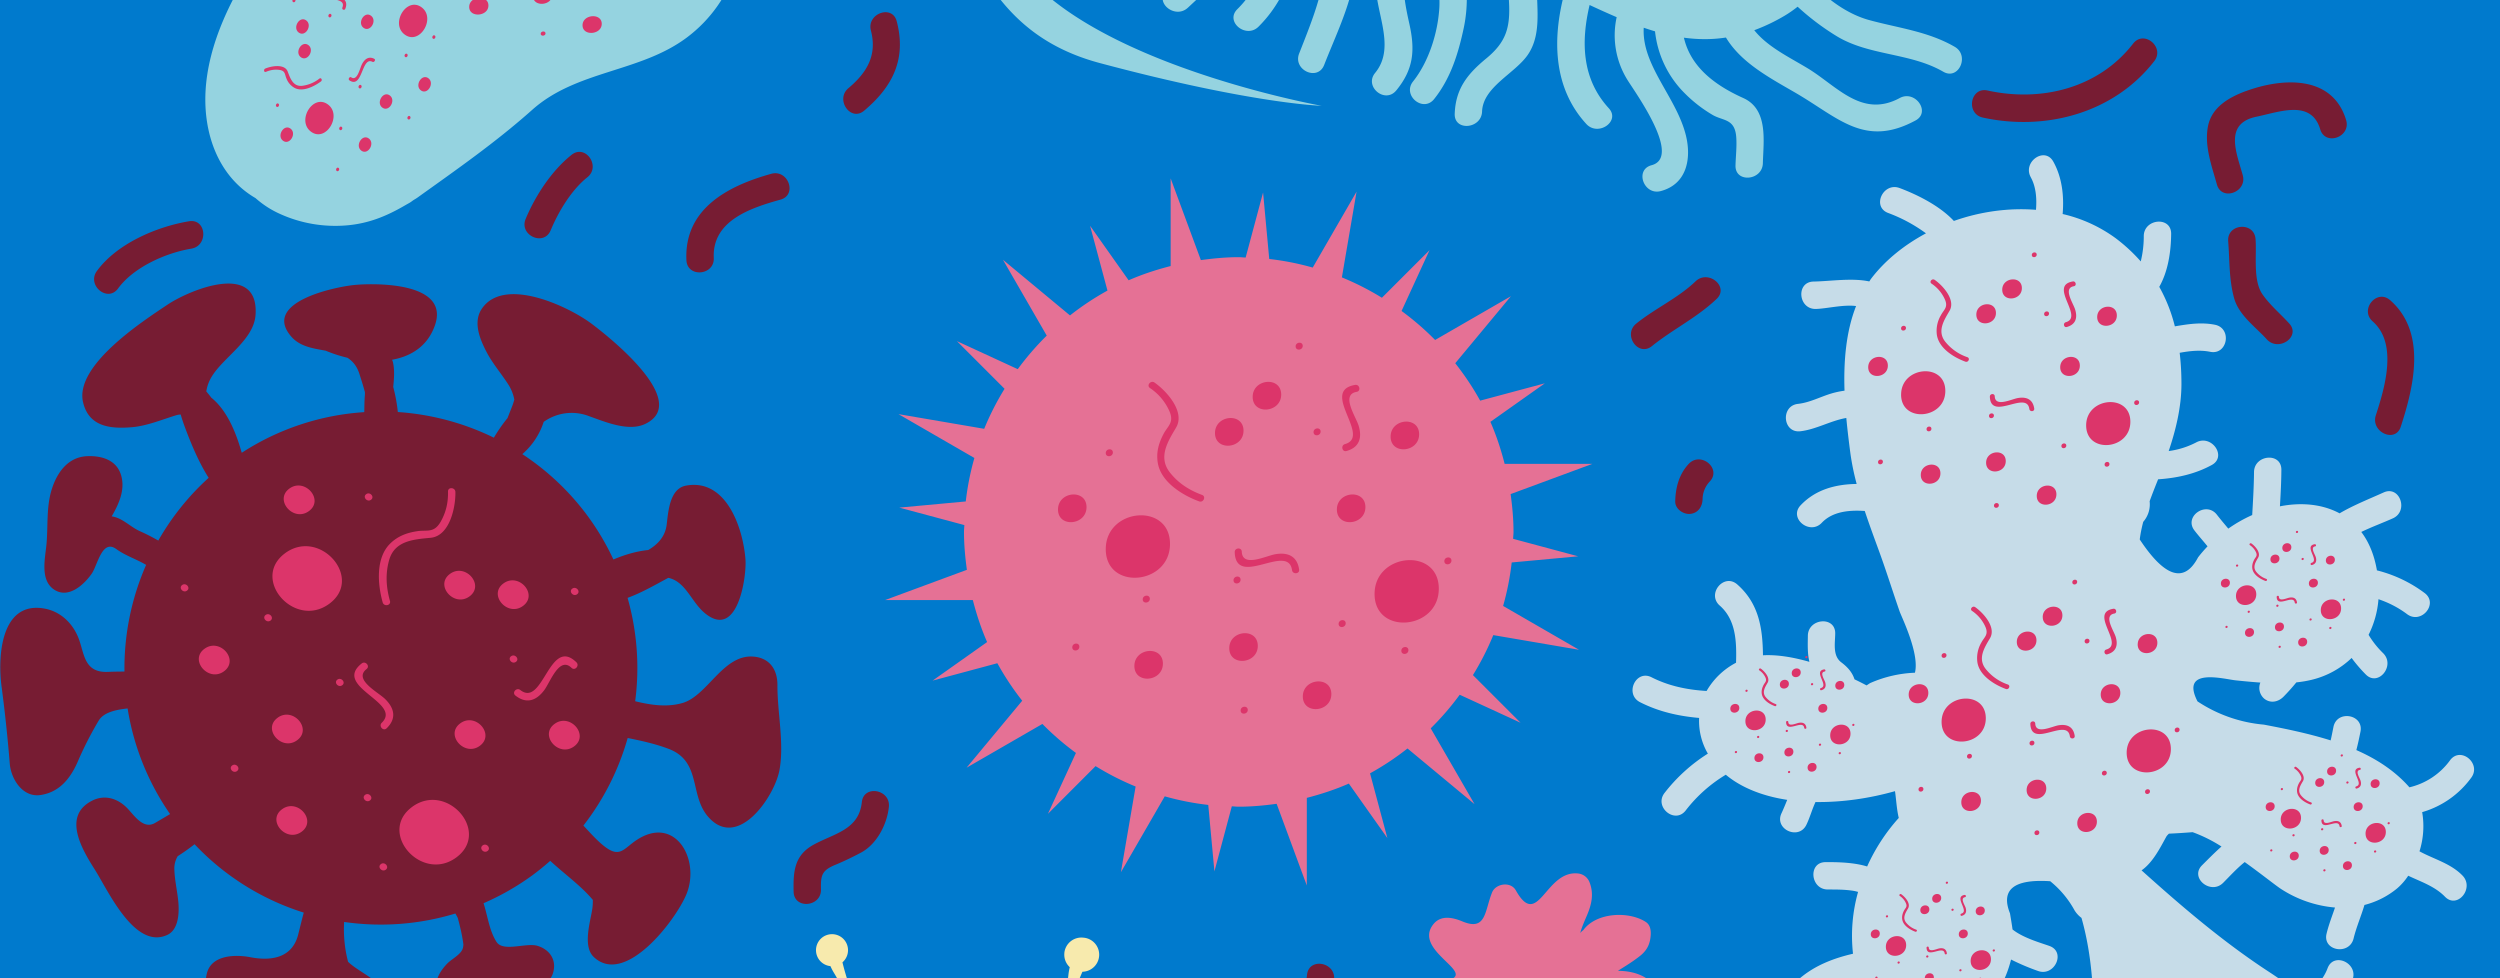
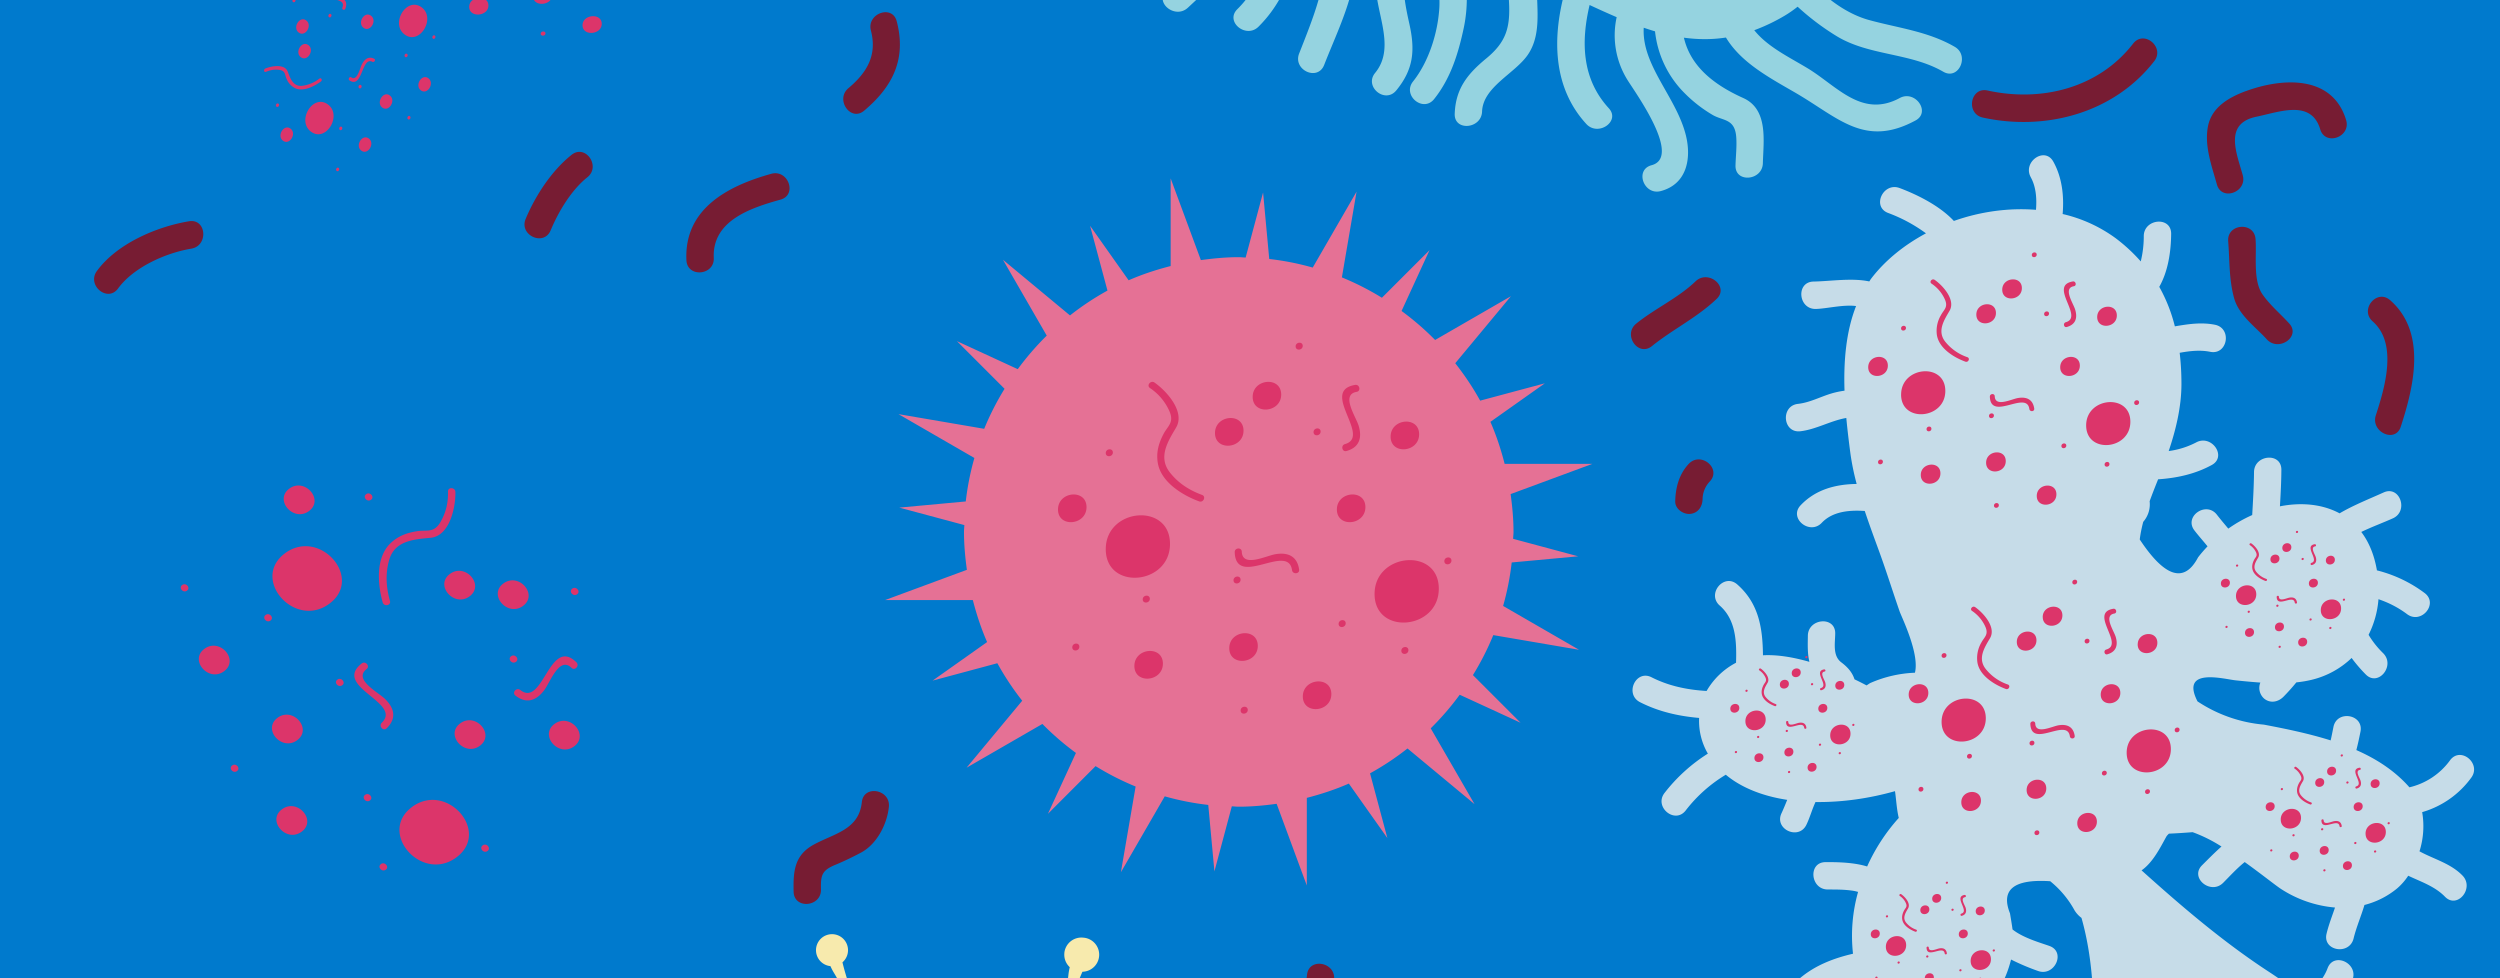
<svg xmlns="http://www.w3.org/2000/svg" width="690" height="270" viewBox="0 0 690 270">
  <g fill="none" fill-rule="evenodd">
    <path fill="#007ACD" d="M0 0h690v270H0z" />
    <path d="M293.77 263a4.7 4.7 0 0 0 1.48 3.94c-.16.68-.3 1.42-.39 2.32-1.05 10.04-4.74 10.07-9.28 22.7-2.73 7.6-8.7 12.84-13.03 15.83a65.15 65.15 0 0 0-6.14-.8c-1.28-2.03-2.43-5.55-2.35-11.65.1-6.7.48-10.44.85-12.5a2.33 2.33 0 0 0 1.62-2.53 2.36 2.36 0 0 0-4.66.65c.1.75.57 1.34 1.19 1.69 0 .35.02.74.09 1.2.7 4.97-1.09 5.43-1.77 12.07-.62 6.09-5.53 10.45-6.35 11.15l-.18.01c-3.98-2.06-9.35-7.12-14.45-19.35-4.83-11.53-6.96-18.26-7.88-22.13a4.42 4.42 0 1 0-3.32 1.05c.27.6.58 1.23 1.02 1.94 4.92 8.06 2.2 10.18 6 22.15 2.79 8.82-.03 17.8-1.7 21.92a63.42 63.42 0 0 0-17.41 11.98c-4.4-1.38-10-4.3-16.95-10.04-10.32-8.5-15.7-13.8-18.5-16.99a4.72 4.72 0 1 0-6.8 2.35c1.31.79 2.86.84 4.19.3.55.43 1.16.86 1.94 1.33 8.67 5.16 7.15 8.52 16.72 17.95 5.72 5.64 7.99 13.22 8.9 18.41a62.82 62.82 0 0 0-3.4 6.63c-3.56.25-8.57.22-14.88-.8-6.61-1.06-10.25-1.99-12.25-2.66a2.31 2.31 0 0 0-2.26-1.97 2.35 2.35 0 0 0-.03 4.7c.76 0 1.4-.37 1.84-.93.35.05.74.09 1.2.09 5.02.04 5.22 1.86 11.69 3.5 3.57.92 8.11 4.32 11.46 7.18a63.3 63.3 0 0 0-1.28 5.87c-4.02 2.6-10.58 5.06-21.3 6.02-13.3 1.2-20.86 1.2-25.1.9a4.71 4.71 0 0 0-8.92 3 4.71 4.71 0 1 0 8.92.73c.7-.1 1.44-.21 2.32-.43 9.8-2.41 11.08 1.04 24.5 1.03 7.94 0 14.81 3.71 19.12 6.75.26 2.26.64 4.48 1.13 6.65-1.58 1.8-4.47 3.87-9.78 5.7-6.33 2.2-9.97 3.1-12.05 3.45a2.32 2.32 0 0 0-3.91 2.5 2.35 2.35 0 0 0 3.18 1 2.3 2.3 0 0 0 1.18-1.7 8.2 8.2 0 0 0 1.1-.49c4.45-2.34 5.48-.82 11.96-2.43 4.57-1.13 9.03.46 11.28 1.5.35.87.72 1.73 1.1 2.59-1.08 4.4-4.4 10.57-12.98 18.43-9.22 8.46-14.82 12.73-18.14 14.9a4.42 4.42 0 1 0 2.11 2.78c.47-.45.96-.97 1.48-1.63 5.92-7.35 8.83-5.51 18.8-13.13 6.17-4.72 13.77-5.76 18.7-5.86.4.47.81.93 1.23 1.39l-.03-.03.04.04.24.25c.95 1.09 3.77 5.66-2.78 16.7-3.77 6.34-6.2 9.7-7.7 11.5a2.6 2.6 0 1 0 1.67 1.2c.18-.34.37-.7.56-1.17 2.08-5.16 4.03-4.62 8.37-10.61 4.32-6 12.43-7.23 12.43-7.23l-.06-.05a63.42 63.42 0 0 0 6.63 3.67l.8 1.05s2.69-3.87 0 15.23a148.22 148.22 0 0 1-2.87 15.69l-.15-.02a5.7 5.7 0 1 0 2.14.42c.07-6.84 2.4-7.29 4.47-16.4 1.2-5.32 4.48-9.36 7.04-11.82 1.8.46 3.64.81 5.5 1.12 1.04 2.38 1.94 5.93 2.22 11.3.4 7.7.3 12.02.08 14.43a2.76 2.76 0 0 0-1.43 3.04c.27 1.46 1.53 2.39 2.8 2.08 1.27-.32 2.08-1.76 1.8-3.23a2.61 2.61 0 0 0-1.31-1.84c-.03-.4-.08-.84-.18-1.36-1.06-5.66.68-6.34.87-14.03.09-3.84 1.5-7.2 2.88-9.61.85.03 1.7.08 2.55.08 3.12 0 6.17-.24 9.16-.67 1.54 3.93 2.82 9.21 3.44 16.33 1.15 13.32 1.13 20.86.81 25.1a4.72 4.72 0 1 0 6.45 3.22 4.68 4.68 0 0 0-2.72-3.2c-.08-.7-.2-1.44-.41-2.32-2.38-9.8 1.07-11.08 1.11-24.5.02-6.13 2.25-11.62 4.67-15.78a62.08 62.08 0 0 1 7.5 12.8c5.52 12.18 8.02 19.3 9.13 23.4a4.72 4.72 0 0 0 5.77 7.44 4.73 4.73 0 0 0-2.26-8.67c-.3-.62-.66-1.29-1.15-2.04-5.52-8.45-2.68-10.8-7.12-23.48-2.15-6.16-1.7-12.47-.66-17.35a63.12 63.12 0 0 0 6.62-4.76c2.18-.55 6.33-.35 13.13 4.46 5.47 3.87 8.33 6.3 9.83 7.79a2.33 2.33 0 0 0 4.32 1.71c.58-1.16.1-2.58-1.06-3.16a2.3 2.3 0 0 0-2.06.03c-.3-.2-.63-.4-1.04-.6-4.5-2.26-3.87-3.98-8.96-8.3-3.9-3.33-5.11-8.45-5.46-10.65a63.19 63.19 0 0 0 4.16-5.7c4.64-.17 11.01.8 19.68 4.12 12.48 4.79 19.25 8.1 22.93 10.24a4.73 4.73 0 1 0 1.64-3.34c-.66-.23-1.38-.45-2.26-.64-9.87-2.15-9.5-5.81-21.55-11.72-6.5-3.17-10.82-8.71-13.46-13.17a62.77 62.77 0 0 0 2.11-8.11c2.24-.7 5.51-1.08 10.35-.47 6.65.82 10.32 1.62 12.34 2.2a2.32 2.32 0 0 0 2.33 1.9 2.36 2.36 0 0 0-.14-4.7c-.76.01-1.39.42-1.8 1a9.56 9.56 0 0 0-1.2-.05c-5.03.14-5.29-1.68-11.82-3.08-4.18-.9-7.3-3.8-9-5.76.04-.97.07-1.96.07-2.94l-.02-.86c3.02-3.37 8.7-7.26 19.4-10.4 12-3.53 18.9-4.91 22.85-5.4a4.42 4.42 0 1 0-.68-3.42c-.61.2-1.28.45-2.04.8-8.54 4-10.35 1.07-22.66 3.53-7.8 1.56-15.27-1.02-19.7-3.13a63.67 63.67 0 0 0-4.04-9.88c2.87-3.21 7.17-6.8 13.6-10.63 11.49-6.82 18.3-10.08 22.25-11.63a4.72 4.72 0 1 0-1.6-3.36c-.6.37-1.21.8-1.91 1.37-7.8 6.41-10.45 3.84-22.56 9.65-6.15 2.94-12.78 3.07-17.82 2.5a64.66 64.66 0 0 0-4.67-4.98l1.06.84s-4.77-3.55 1.8-15.4c3.24-5.86 5.35-8.97 6.66-10.62a2.32 2.32 0 0 0 1.23-4.48 2.36 2.36 0 0 0-3.03 1.4c-.26.7-.12 1.44.25 2.04a9 9 0 0 0-.48 1.1c-1.74 4.71-3.53 4.28-7.27 9.81-3.74 5.53-11.03 6.86-11.03 6.86l.89.7a63.87 63.87 0 0 0-5.76-3.25c-.9-4.66-.83-11.43 1.74-21.23 3.39-12.93 5.94-20.03 7.66-23.92a4.71 4.71 0 0 0 .21-9.41 4.73 4.73 0 0 0-5.2 4.21" fill="#F7EAAD" />
    <path d="M374.41 52.9l-12.1 20.95a74.08 74.08 0 0 0-12-2.37l-1.7-18.35-4.81 17.95c-.64-.01-1.26-.1-1.9-.1-3.56 0-7.03.34-10.46.81l-8.34-22.56v24.2c-4 1.02-7.88 2.3-11.6 3.93l-10.64-15.04 4.8 17.88a75.67 75.67 0 0 0-10.34 6.86l-18.5-15.36 12.08 20.93a76.24 76.24 0 0 0-8 9.26l-16.79-7.74 13.15 13.16a75.52 75.52 0 0 0-5.62 11.04l-23.66-4.05 20.95 12.1a74.8 74.8 0 0 0-2.38 12l-18.35 1.7 17.96 4.82c-.02.63-.1 1.26-.1 1.9 0 3.55.33 7.03.8 10.45l-22.56 8.34h24.2c1.03 4 2.31 7.88 3.94 11.6l-15.04 10.64 17.87-4.8a76.2 76.2 0 0 0 6.86 10.35l-15.36 18.49 20.93-12.08a75.8 75.8 0 0 0 9.26 8l-7.73 16.8 13.15-13.16a75.52 75.52 0 0 0 11.05 5.63l-4.06 23.65 12.1-20.94a74.8 74.8 0 0 0 12.01 2.37l1.7 18.35 4.8-17.96c.65.02 1.27.1 1.91.1 3.56 0 7.03-.33 10.46-.8l8.33 22.56v-24.2c4-1.03 7.88-2.31 11.6-3.94l10.64 15.05-4.79-17.88a75.72 75.72 0 0 0 10.34-6.86l18.5 15.36-12.09-20.92a76.29 76.29 0 0 0 8-9.27l16.8 7.73-13.15-13.15a75.53 75.53 0 0 0 5.62-11.04l23.66 4.05-20.95-12.1a74.5 74.5 0 0 0 2.37-12l18.35-1.7-17.95-4.82c.01-.64.1-1.26.1-1.9 0-3.56-.33-7.03-.8-10.45l22.55-8.34h-24.2c-1.02-4-2.3-7.88-3.93-11.6l15.04-10.64-17.87 4.79c-2-3.65-4.33-7.08-6.87-10.33l15.37-18.5-20.93 12.08a76.29 76.29 0 0 0-9.26-8l7.73-16.8-13.15 13.15a76.04 76.04 0 0 0-11.05-5.62l4.05-23.65" fill="#E57195" />
    <path d="M305.19 151.57c0 11.5 17.73 9.92 17.73-1.45 0-11.5-17.73-9.93-17.73 1.45m74.19 12.37c0 11.5 17.73 9.92 17.73-1.46 0-11.5-17.73-9.92-17.73 1.46m-44.04-44.42c0 5.1 7.87 4.4 7.87-.65 0-5.1-7.87-4.4-7.87.65m33.64 21.1c0 5.1 7.87 4.4 7.87-.65 0-5.1-7.87-4.4-7.87.65m-23.24-31.08c0 5.1 7.87 4.4 7.87-.64 0-5.11-7.87-4.41-7.87.64m-53.73 31.08c0 5.1 7.87 4.4 7.87-.65 0-5.1-7.87-4.4-7.87.65m91.8-20.12c0 5.12 7.87 4.41 7.87-.64 0-5.1-7.87-4.4-7.87.65m-24.23 71.71c0 5.1 7.87 4.4 7.87-.65 0-5.1-7.87-4.4-7.87.65m-20.3-13.32c0 5.11 7.87 4.41 7.87-.64 0-5.1-7.87-4.4-7.87.64m-26.19 4.9c0 5.12 7.87 4.41 7.87-.64 0-5.1-7.87-4.4-7.87.65m4.3-76.71a14.92 14.92 0 0 1 5.28 6.19c1.54 3.32-.36 4.22-1.56 6.53-1.33 2.55-2.02 5.03-1.57 7.88.85 5.35 6.82 8.99 11.42 10.68 1.17.44 2-1.34.82-1.78-3.54-1.3-6.58-3.24-8.92-6.24-3.29-4.22-.5-8.55 1.74-12.35 2.6-4.41-2.74-10.2-5.96-12.43-1.03-.72-2.3.8-1.25 1.51m23.39 45.32c.36 10.02 14.73-2.68 15.82 4.94.18 1.25 2.13 1.1 1.96-.16-.53-3.66-3.05-4.81-6.5-4.24-2.62.43-9.16 3.8-9.33-.7-.05-1.27-2-1.1-1.95.16m33.24-46.18c-9.87 1.68 4.6 14.25-2.81 16.34-1.22.34-.8 2.26.42 1.91 3.56-1 4.37-3.65 3.35-7-.78-2.53-4.99-8.58-.54-9.33 1.25-.22.83-2.13-.42-1.92m-4.56 65.97c0 1.26 1.95 1.09 1.95-.17 0-1.27-1.95-1.1-1.95.16m17.31 7.42c0 1.27 1.95 1.1 1.95-.16 0-1.27-1.95-1.1-1.95.16m11.87-24.73c0 1.27 1.96 1.1 1.96-.16 0-1.27-1.96-1.09-1.96.16m-56.22 41.22c0 1.26 1.96 1.09 1.96-.17s-1.96-1.1-1.96.16m-27.03-30.66c0 1.27 1.96 1.1 1.96-.16 0-1.27-1.96-1.09-1.96.16m25.06-5.27c0 1.27 1.95 1.1 1.95-.16 0-1.27-1.95-1.1-1.95.16m22.09-40.89c0 1.27 1.95 1.1 1.95-.16s-1.95-1.1-1.95.16m-57.35 5.77c0 1.27 1.96 1.1 1.96-.16 0-1.27-1.96-1.1-1.96.16m52.41-29.42c0 1.27 1.95 1.1 1.95-.16 0-1.27-1.96-1.1-1.96.16m-61.64 83.04c0 1.27 1.95 1.1 1.95-.16 0-1.27-1.95-1.1-1.95.16" fill="#DC356A" />
    <path d="M593.63 321.35c-.48.4-.9.84-1.33 1.29a141.1 141.1 0 0 1-.25-5.03 40.65 40.65 0 0 1 1.58 3.74zM560.5 48.95c1.39 2.48 1.7 5.7 1.43 8.96-7.57-.6-15.41.5-22.66 3.07-4.03-4.31-10.38-7.36-14.97-9.08-4.55-1.7-7.76 5.16-3.17 6.88a42.68 42.68 0 0 1 10.44 5.62c-5.97 3.2-11.24 7.4-15.15 12.53-.18.24-.32.5-.5.75-4.77-1.03-10.61-.06-15.39.03-4.9.1-4.24 7.65.62 7.56 2.96-.06 7.56-1.26 11.13-.8-2.8 7.1-3.46 15.31-3.19 23.36a24 24 0 0 0-3.62.77c-3.12.94-5.94 2.5-9.22 2.87-4.85.54-4.24 8.1.63 7.56 4.32-.49 8.43-2.94 12.7-3.67.33 3.52.75 6.92 1.17 10.06a69.6 69.6 0 0 0 1.69 8.15c-5.75.08-11.3 1.49-15.47 5.89-3.36 3.55 2.5 8.36 5.84 4.83 2.9-3.06 7.4-3.57 11.86-3.26 1.19 3.55 2.47 7.06 3.74 10.52 2.1 5.69 3.9 11.5 5.89 17.22.52 1.51 5.55 11.64 4.22 16.9a33.9 33.9 0 0 0-12.15 2.77c-.47.2-.8.5-1.2.73a94.05 94.05 0 0 0-3.33-1.68c-.61-1.92-1.88-3.35-3.65-4.69-2.42-1.83-1.7-5.26-1.67-7.96.06-4.9-7.5-4.21-7.55.63-.03 2.42-.14 4.87.43 7.2-4.52-1.3-8.94-2.03-12.82-1.81-.09-7.3-1.04-14.24-7.1-19.56-3.67-3.22-8.5 2.62-4.83 5.84 4.51 3.96 4.67 10.01 4.5 15.77a20.16 20.16 0 0 0-8.13 7.8c-5.28-.32-10.38-1.34-15.19-3.78-4.36-2.22-7.52 4.67-3.17 6.88 5.17 2.63 10.65 3.85 16.3 4.34a17.9 17.9 0 0 0 2.41 9.85 46.52 46.52 0 0 0-11.96 10.86c-2.98 3.85 2.85 8.7 5.84 4.83a40.02 40.02 0 0 1 11.07-9.87c.7.6 1.47 1.16 2.28 1.7 4.19 2.74 9.23 4.41 14.67 5.24-.5 1.23-1 2.46-1.57 3.69-2.11 4.4 4.77 7.58 6.88 3.16.96-2 1.55-4.23 2.5-6.25 7.3.1 14.9-1 21.94-3 .35 2.4.46 5.01 1.04 7.39-3.61 4-6.55 8.54-8.73 13.4-3.65-1.13-8.06-1.22-11.47-1.2-4.9 0-4.23 7.56.62 7.55 2.2 0 4.36 0 6.54.29.63.08 1.23.21 1.81.38a44.6 44.6 0 0 0-1.4 17.06c-5.33 1.24-10.42 3.18-14.66 6.77-3.7 3.12.61 9.36 4.34 6.2 3.46-2.92 7.52-4.62 11.88-5.62.2.66.39 1.33.62 1.98 2.27 6.37 6.57 9.66 11.59 10.83-3.52 5.15-7.04 10.41-12.79 11.81-4.75 1.16-2.16 8.29 2.54 7.14 9.76-2.37 12.95-12.2 19.1-18.85 2.32-.4 4.63-1.07 6.84-1.98.19 2.05.36 4.1.4 6.16.07 4.9 7.62 4.24 7.54-.62-.04-3.28-.43-6.53-.7-9.8 3.65-3.24 5.75-7.74 6.92-12.42a61.1 61.1 0 0 0 7.45 3.16c4.55 1.64 7.77-5.23 3.16-6.9-2.52-.9-7.3-2.23-10.2-4.56-.2-1.52-.47-3.03-.7-4.44-2.63-6.56 1.07-9.52 11.1-8.87a26.93 26.93 0 0 1 6.74 8.08 7.6 7.6 0 0 0 1.89 2.04c3.34 11.73 3.59 24.1 3.29 36.61-3.92-1.35-7.94-2.44-12.1-2.56-2.08-.06-3.63 2.2-3.48 4.09.18 2.23 2.03 3.4 4.09 3.47 3.82.1 7.7 1.61 11.26 2.93-.23 6.73-.47 13.46-.33 20.13-2.75.13-5.5.18-8.2-.62-2-.58-4.06 1.2-4.4 3.07-.38 2.2 1.1 3.81 3.08 4.4 3.23.94 6.55.87 9.87.7a94.31 94.31 0 0 0 2.32 15.53c.28 1.14.67 2.2 1.12 3.2-2.43 1.07-4.83 2.16-7.27 3.22-4.46 1.93-1.94 9.08 2.54 7.14 3.09-1.34 6.14-2.77 9.25-4.05 4.24 3.96 10.21 6.32 16.64 7.33-1.57 1.38-3.3 2.57-5.08 3.83-3.99 2.82.36 9.03 4.35 6.2 3.61-2.55 7.3-4.99 9.78-8.77.15-.23.23-.49.34-.73 7.96-.29 15.66-2.38 20.74-5.87a61.38 61.38 0 0 0 7.24-5.82 10.85 10.85 0 0 1 1.59 5.09c.14 4.9 7.7 4.24 7.55-.62a16.3 16.3 0 0 0-2.4-8.06c-.43-.74-.93-1.42-1.44-2.1 7.27-9.1 10.9-20.01 9.8-31.73 1.45-.4 2.9-.75 4.35-.67 2.1.13 4 5.04 5.16 6.53 2.98 3.86 9.2-.48 6.2-4.34-2.49-3.23-3.95-6.62-7.52-8.86-2.84-1.78-6.24-.9-9.5.01a52.05 52.05 0 0 0-1.65-5.32c-2.3-6.14-6-11.52-10.45-16.24 3.53-2.65 6.62-6.1 8.07-10.06 1.67-4.55-5.2-7.76-6.89-3.16-1.15 3.12-3.83 6.02-6.76 8a91.5 91.5 0 0 0-9.25-6.9c-12.68-8.26-24.12-18.04-35.33-28.12 3.12-2.16 5.18-6.31 6.83-9.3.2-.34.47-.57.72-.83 2.17-.09 4.36-.24 6.55-.41a40.4 40.4 0 0 1 7.96 3.96c-1.9 1.68-3.68 3.5-5.38 5.19-3.45 3.45 2.41 8.26 5.84 4.83 1.69-1.69 3.72-3.94 5.95-5.73 4.67 3.34 8.66 6.57 10.2 7.54a32.44 32.44 0 0 0 14.72 5.01c-.81 2.4-1.74 4.76-2.33 7.22-1.16 4.76 6.3 6.05 7.46 1.32.77-3.16 2.08-6.15 3-9.25a23.14 23.14 0 0 0 9.03-4.58 16.46 16.46 0 0 0 3.05-3.49c3.55 1.69 7.36 2.92 10.15 5.8 3.4 3.5 8.2-2.37 4.83-5.85-3.27-3.37-7.92-4.52-11.87-6.69a23 23 0 0 0 .74-10.81 25.5 25.5 0 0 0 13.54-9.5c2.9-3.9-2.92-8.76-5.84-4.82A19.28 19.28 0 0 1 665 217.3c-4-4.56-9.08-7.83-14.65-10.28.45-1.7.8-3.41 1.14-5.07.96-4.8-6.5-6.1-7.46-1.31-.24 1.19-.48 2.45-.77 3.71-6.11-1.92-12.47-3.22-18.43-4.35a39.32 39.32 0 0 1-18.32-6.42c-4.89-9.56 7.47-6.1 10.56-5.8 2.2.23 4.49.45 6.79.61a3.93 3.93 0 0 0 1.04 4.42c1.7 1.4 3.88.96 5.33-.5a55.68 55.68 0 0 0 3.56-3.97c1.5-.16 2.98-.4 4.41-.76a24 24 0 0 0 10.85-5.98 40.7 40.7 0 0 0 3.9 4.55c3.42 3.48 8.23-2.39 4.83-5.84a24.94 24.94 0 0 1-4.05-5.1 26.44 26.44 0 0 0 2.73-9.83c2.77.94 5.42 2.27 7.9 4.13 3.9 2.91 8.76-2.91 4.83-5.84a36.9 36.9 0 0 0-13.16-6.25c-.75-4.35-2.24-7.87-4.32-10.6 2.92-1.41 6.01-2.54 8.73-3.76 4.43-2 1.9-9.15-2.54-7.15-4.13 1.87-8.37 3.53-12.17 5.77-4.76-2.55-10.58-3.1-16.47-1.93.2-3.36.38-6.72.4-10.08.05-4.9-7.5-4.22-7.55.62-.04 3.96-.27 7.91-.5 11.86a39.03 39.03 0 0 0-6.6 3.75c-1.07-1.28-2.14-2.54-3.14-3.83-2.97-3.86-9.19.47-6.2 4.34 1.1 1.44 2.4 2.88 3.61 4.38-.92.97-1.8 1.98-2.62 3.05-3.78 7.19-9.15 5.54-16.09-4.95.2-1.62.54-3.24.96-4.86a7.36 7.36 0 0 0 1.77-5.69c.74-2.04 1.54-4.06 2.34-6.05 5.17-.34 10.28-1.46 14.83-3.96 4.27-2.36-.11-8.54-4.35-6.21a22.9 22.9 0 0 1-7.56 2.37c2.01-5.95 3.5-12.18 3.52-18.43 0-3-.16-5.9-.49-8.69 2.8-.5 5.6-.84 8.43-.27 4.8.96 6.1-6.5 1.3-7.47-3.77-.75-7.4-.18-11.06.44a43.88 43.88 0 0 0-4.3-10.9c2.42-4.27 3.23-9.62 3.28-14.64.04-4.9-7.51-4.22-7.56.62a28.9 28.9 0 0 1-.83 7 46.49 46.49 0 0 0-6.99-6.45 39.88 39.88 0 0 0-14.57-6.63c.43-5.06-.18-10.17-2.58-14.47-2.39-4.27-8.57.12-6.2 4.34z" fill="#C6DCE8" />
-     <path d="M418.36 245.73c-1.4-2.5-5.53-1.92-6.55.59-2.08 5.17-1.6 10.71-8.12 8.02-2.54-1.06-5.88-1.9-8 .65-6.67 8.08 16.1 14.74.54 16.06-4.2.35-13.05 6.85-5.83 10.36 3.79 1.84 8.24 1.92 12.33 1.17 10.06-1.83-9.52 22-2.88 16.05-1.67 1.5-3.3 2.65-4.88 3.89-.85.34-1.57.94-2.03 1.72-.68.63-1.35 1.3-2 2.1-2.16 2.66.02 6.25 3.24 6.2 7.16-.13 12.48-5.13 17.35-10.8a69.37 69.37 0 0 1 3.78-3.31c6.26-4.96 5.17 14.2 7.3 17.26 3.79 5.4 14.5 6.14 15.45-1.92.66-5.59-.17-10.28-1.07-15.82a4.48 4.48 0 0 1-.07-.8c.76.42 1.56.76 2.46.92.1.02.2 0 .3.01 1.12 1.19 2.13 2.54 2.12 2.52 1.3 1.88 3.06 2.7 5.03 3.7 1.1.56 2.8.48 3.76-.33a7.87 7.87 0 0 0 1.53-10.7 14.12 14.12 0 0 0-2.63-3.69c-7.11-7.27-3.16-5.99 1.75-7.68 3.22-1.1 4.79-2.74 6.26-5.5.62-1.14.4-2.73-.34-3.75-2.53-3.52-6.51-4.66-10.62-4.71 2.09-1.3 4.14-2.55 6.1-4.1 2-1.58 2.8-3.36 2.96-5.77.09-1.27-.13-2.8-1.32-3.58-4.62-3.06-13.64-2.73-17.27 2.2-.36.26-.63.53-.87.83.46-1.71 1.23-3.4 1.86-4.88 1.3-3.07 1.94-5.93.74-9.06a3.82 3.82 0 0 0-2.9-2.46c-9.31-1.4-11.21 15.8-17.48 4.6" fill="#E57195" />
    <path d="M395.18-103.92c-.96-8.78 1.17-16.68 3.4-25.95 1.83-7.51-.64-13.85-7.41-17.45-4.32-2.3-7.47 4.6-3.17 6.88 7.73 4.1.08 18.57-.81 24.52a41.2 41.2 0 0 0-.01 11.53c-2.74-.06-5.5-.06-8.25.08-4.5-11.75-3.17-26.86-8.6-37.98-2.12-4.35-9.28-1.84-7.14 2.54 5.28 10.8 4.5 24.5 8.06 36.17-2.27.3-4.52.67-6.71 1.17-5.03-4.27-8.59-8.1-10.74-15.34-2-6.67-4.78-13.62-10.77-17.64-4.02-2.69-8.9 3.12-4.83 5.84 6.2 4.16 7.76 12.06 9.78 18.8 1.4 4.64 4.37 8.02 7.79 11.04a48.35 48.35 0 0 0-8.1 4c-6.71-1.88-11.5-6.9-15.8-12.8-4.7-6.45-6.66-15.61-13.57-20.22-4.02-2.68-8.9 3.12-4.82 5.84 4.5 3.01 5.86 8.26 8.41 12.77A62.01 62.01 0 0 0 330.6-98a35.2 35.2 0 0 0 10.23 7.75 34.4 34.4 0 0 0-3.04 3.48c-6.45-1.75-13.38-4.79-17.9-8.12-5.78-4.27-9.67-9.97-16.67-12.5-4.56-1.63-7.78 5.24-3.17 6.9 7.74 2.78 12.47 10.2 19.45 14.35A67.04 67.04 0 0 0 333.7-80a38.67 38.67 0 0 0-2.27 6.32c-6.11.78-12.17.53-17.7-3.06-6.73-4.37-11.63-9.3-20-10-4.84-.4-6.2 7.05-1.32 7.47 9.54.8 15.44 9.08 24.04 12.42 4.17 1.63 8.94 1.64 13.66 1.08l-.04.34c-.04.47.02.9 0 1.35-5.76 3.2-11.62 6.76-17.33 5.69-7.65-1.44-12.61 2.53-17.84 7.67-3.48 3.43 2.39 8.23 5.84 4.83 6.88-6.77 13.78-2.82 21.84-5.4 2.37-.75 4.51-2.88 6.42-4.36.55-.44 1.18-.79 1.8-1.16.7 2.74 1.82 5.21 3.28 7.43l-.06.05c-4.84 4.48-8.38 4.85-14.3 6.87-7.7 2.62-11.2 9.2-16.26 15.04-3.2 3.7 2.65 8.53 5.84 4.83 2.08-2.4 3.94-4.98 5.88-7.5 3.28-4.23 6.5-4.52 11.24-6 2.65-.82 6.7-1.98 8.76-3.87 1.3-1.2 2.55-2.6 3.88-3.86 1.5 1.26 3.1 2.4 4.82 3.32-2.57 5.25-8.61 8.48-11.38 13.72a16.98 16.98 0 0 0-2.06 8.19c-.23 7.44-3.2 11.03-8.44 15.9-3.56 3.31 2.31 8.11 5.84 4.83 3.23-3 6.13-5.53 8.35-9.38 2.57-4.45.74-10.02 2.3-14.66 2.04-6.13 8.02-9.34 11.51-14.5 1.6 1.32 3.28 2.6 5.1 3.79-3.17 12.45-4.2 25.83-13.6 35.15-3.47 3.43 2.4 8.24 5.84 4.83 10.1-10.01 11.15-23.2 14.43-36.1.95.5 1.87 1.02 2.86 1.5 1 .51 2.03.93 3.06 1.32a31.94 31.94 0 0 0-1.55 10.01c.08 11.7-3.4 20.04-7.58 30.68-1.77 4.52 5.1 7.73 6.9 3.17 2.73-7 5.97-13.68 7.73-21.02.8-3.38.69-6.98.61-10.43-.09-3.9.45-7.12 1.35-10.27 3.28.73 6.6 1.32 9.87 2.11-1.9 4.9-4.57 9.56-5.24 15.01-1.08 8.77 6 19.18-.25 26.78-3.1 3.77 2.74 8.61 5.84 4.83 4.83-5.88 5.23-11.16 3.6-18.44-1.62-7.23-2.52-12.7.26-19.96.8-2.11 1.79-4.05 2.69-6.01l.5.19 6.32 2.79c-.41 2.65-1 5.25-1.47 7.92-.61 3.42.18 7.05 0 10.47-.38 7.03-2.89 15.07-7.28 20.58-3.03 3.82 2.8 8.67 5.84 4.83 4.55-5.71 6.64-12.49 8.15-19.54.75-3.53.98-6.99.8-10.58-.2-3.64.5-7.06 1.11-10.53 3.6 1.59 7.21 3.16 10.81 4.76-.43 3-.4 5.9-.22 9.07.4 7.16-.84 11.15-6.28 15.63-5.2 4.28-8.45 8.36-8.7 15.27-.18 4.89 7.38 4.2 7.55-.62.25-6.79 8.99-10.44 12.58-15.6 4.06-5.84 2.35-13.48 2.54-20.43 1.82.82 3.65 1.62 5.47 2.45l2.11.97c-3.3 12.47-3.14 26.02 6.08 36.05 3.26 3.54 9.5-.76 6.2-4.35-7.5-8.17-7.68-18.44-5.3-28.5a260.8 260.8 0 0 0 7.47 3.36 23.32 23.32 0 0 0 2.99 17.34c2.06 3.36 15.13 21.27 6.64 23.52-4.74 1.26-2.14 8.38 2.54 7.14 7.14-1.9 8.53-8.85 6.94-15.36-2.58-10.51-12.24-19.33-11.64-29.73 1.05.36 2.08.69 3.12 1a28.27 28.27 0 0 0 8.16 17.06 37.7 37.7 0 0 0 7.68 5.98c2.9 1.73 6.17.97 6.57 6.1.2 2.58-.13 5.3-.2 7.89-.13 4.89 7.43 4.2 7.55-.62.16-6.13 1.56-14.86-5.4-18-7.73-3.48-14.5-8.48-16.39-16.66 3.8.52 7.65.57 11.6-.04 4.24 7.05 12.23 11.2 19.33 15.33 11.83 6.9 19 15.12 33 7.56 4.3-2.31-.1-8.5-4.35-6.2-10.49 5.66-17.34-3.33-25.49-8.24-5.1-3.08-11-5.87-14.67-10.47a51.36 51.36 0 0 0 8.49-4.07 31.3 31.3 0 0 0 3.47-2.42c3.26 3 6.81 5.69 10.65 8.05 8.98 5.54 20.38 4.59 29.56 9.9 4.22 2.45 7.36-4.45 3.16-6.88-7.43-4.3-15.6-5.17-23.75-7.42-5.35-1.5-10.25-4.88-14.45-8.93a29.51 29.51 0 0 0 4.57-9.05c4.42.6 8.85.85 13.38 1 9.85.29 15.72 2.82 22.44 9.83 3.36 3.52 8.17-2.35 4.83-5.84-4.31-4.5-9.15-8.74-15.36-10.28-7.79-1.93-15.86-1.44-23.83-2.27.32-3.62.18-7.33-.36-11.03 3.12-.27 6.23-.73 9.4-1.54 7.33-1.9 17.83-3.23 22.25 4.07 2.54 4.18 8.72-.2 6.2-4.35-3.97-6.56-8.38-8.16-15.85-8.33-8.1-.18-15.8 1.43-23.7 2.34a63.43 63.43 0 0 0-4.61-11.6c7.17-1.4 14.43-1.71 22.04-2.5 4.04-.4 11.54-7.21 15.48-2.93 2.18 2.38 3.88 4.2 6.71 5.81 4.25 2.42 7.4-4.48 3.17-6.88-3.48-1.99-5.33-6.69-9.4-7.76-4.47-1.18-8.27.31-12.33 2.31-6.7 3.3-14.9 2.34-22.2 3.27-2.62.34-5.2.9-7.75 1.59a75.25 75.25 0 0 0-8.29-10.28c5.33-3.16 10.3-4.87 16.57-6.3 5.14-1.19 9.07-3 13.16-6.28 6.72-5.37 11.7-1.01 18.04 1.8 4.46 1.99 7.64-4.89 3.17-6.88-10.3-4.58-15.83-9-25.55-1.12-6.58 5.32-14.33 5.06-21.95 7.65-3.54 1.2-6.42 3.47-9.47 5.5a86.73 86.73 0 0 0-7.03-5.3c4.09-1.78 8.18-3.53 11.96-5.97 5.6-3.6 7.55-12.1 14.63-12.56 4.89-.31 4.25-7.87-.62-7.55-6.83.44-10.02 3.8-13.71 9.18-4.45 6.48-12.58 9.11-19.87 12.23a114.02 114.02 0 0 0-8.12-4.1c3.7-3.74 7.35-7.52 10.7-11.6 3.6-4.4 4.6-10.53 9.23-14.05 3.88-2.95-.45-9.17-4.34-6.2-4.22 3.2-6.24 7.25-8.5 11.92-3.15 6.46-9.6 11.8-14.6 16.82a162.44 162.44 0 0 0-8.38-2.91c.17-6.27.55-12.5 1.24-18.74.24-2.05.21-4.13.42-6.19.52-5.14 7.82-5.15 11.38-5.43 4.88-.4 4.25-7.95-.62-7.56-6.7.54-15.65 2.23-17.76 9.97-2.14 7.88-2.32 17.04-2.34 25.65-1.74-.48-3.5-.94-5.26-1.38-1.24-3.24-2.8-6.42-3.76-9.73-3.12-10.68 1.9-20.2 9.05-27.82 3.34-3.57-2.51-8.39-5.84-4.83-6.63 7.07-11.13 15.25-11.75 25.05-.34 5.57 1.87 10.44 3.84 15.32-2.2-.49-4.4-.96-6.6-1.4.54-7.65 1.88-15.05 2.4-22.93.53-8.07-1.47-14.72-7.28-20.35-3.5-3.41-8.31 2.45-4.83 5.84 6.62 6.43 4.72 16.13 3.4 24.28-.65 4.16-1.1 7.9-1.35 11.65l-.65-.13a124.4 124.4 0 0 0-11.93-1.62" fill="#95D3E0" />
    <path d="M237.87 221.38c-.8 7.64-7.57 8.63-13.21 11.7-5.43 2.94-5.75 7.39-5.62 13.04.11 4.9 7.66 4.24 7.55-.62-.09-3.87.18-5.25 3.97-6.81 2.41-1 4.77-2.14 7.08-3.37 4.38-2.33 7.2-7.84 7.69-12.62.5-4.84-6.96-6.19-7.46-1.32m122.87 47.67c-.8 7.64-7.56 8.63-13.21 11.7-5.42 2.94-5.75 7.4-5.62 13.04.12 4.9 7.67 4.24 7.55-.62-.08-3.86.18-5.24 3.97-6.81a81.1 81.1 0 0 0 7.08-3.37c4.39-2.33 7.2-7.84 7.7-12.62.5-4.84-6.97-6.2-7.47-1.32M240.37 8.43c1.77 6.8-1.07 11.59-6.21 15.91-3.71 3.12.6 9.36 4.34 6.21 7.95-6.68 11.7-14.31 9-24.66-1.22-4.74-8.35-2.15-7.13 2.54m374.61 58.15c.42 5.3.2 10.54 1.63 15.7 1.32 4.76 5.88 7.9 9.02 11.37 3.25 3.57 9.49-.73 6.21-4.35-2.45-2.7-5.3-5.05-7.39-8.05-2.68-3.83-1.57-10.84-1.92-15.28-.38-4.89-7.93-4.25-7.55.61m-148.91 61.47c-2.66 2.85-3.62 6.53-3.71 10.33-.05 2.07 2.2 3.62 4.08 3.46 2.23-.18 3.42-2.02 3.47-4.08a7.25 7.25 0 0 1 2-4.88c3.33-3.58-2.52-8.4-5.84-4.83m1.9-50.4c-4.84 4.64-11.17 7.47-16.37 11.67-3.78 3.06.54 9.28 4.34 6.2 5.77-4.65 12.48-7.88 17.87-13.04 3.52-3.37-2.35-8.18-5.84-4.83m151.89-52.51c-4.52 1.66-9.28 4.34-10.4 9.45-1.18 5.48.95 11.1 2.4 16.31 1.3 4.73 8.43 2.14 7.14-2.54-1.75-6.3-5.25-14.28 3.8-16.15 6.4-1.33 15.1-4.81 17.58 3.48 1.41 4.7 8.54 2.12 7.15-2.54-3.73-12.42-17.37-11.78-27.67-8m34.99 63.55c7.01 6.15 3.35 18.34.88 25.92-1.5 4.58 5.37 7.81 6.88 3.16 3.65-11.18 7.2-26.04-2.93-34.93-3.67-3.23-8.5 2.62-4.83 5.84m-66.11-76.65c-9.54 12.32-25.34 16.2-40.17 12.94-4.78-1.05-6.08 6.42-1.31 7.47 17.35 3.8 36.2-1.24 47.32-15.58 2.98-3.86-2.84-8.7-5.84-4.83m-562 62.76c-2.86 3.92 2.95 8.78 5.84 4.83 4.31-5.9 13.17-9.82 20.22-11 4.79-.8 4.2-8.36-.63-7.56-8.97 1.5-19.9 6.17-25.43 13.73m131.02-32.07c-5.5 4.38-9.97 11.23-12.68 17.69-1.88 4.49 5 7.68 6.9 3.16 2.16-5.18 5.69-11.11 10.13-14.65 3.8-3.02-.51-9.24-4.35-6.2m55.11 5.24c-11.99 3.33-24.08 9.66-23.42 23.84.22 4.9 7.77 4.25 7.55-.61-.48-10.32 10.2-13.8 18.41-16.1 4.72-1.3 2.14-8.43-2.54-7.13" fill="#771C33" />
-     <path d="M198.93-57.82a162.38 162.38 0 0 0-8.34 4.4 37.13 37.13 0 0 0-15.43-7.13c-25.76-5.44-54.44.09-74.74 16.99C81.77-28.05 58.16-.4 56.74 25.03c-.68 12.2 3.74 23.81 13.77 29.64 2 1.77 4.28 3.27 6.83 4.4a36.98 36.98 0 0 0 18.29 3.14c5.99-.5 10.86-2.47 15.87-5.36l.61-.35c.37-.22.74-.4 1.1-.63.3-.18.56-.4.85-.6.35-.23.7-.41 1.06-.66 11.01-7.89 21.65-15.28 31.8-24.32 12.26-10.91 29.64-10.26 42.54-19.85 13.58-10.1 18.16-27.05 14.72-41.96 8.38-6.43 19.7-11.42 33.73-9.18 32.81 5.23 23.3 46.77 65.62 58.1 42.31 11.31 61.23 11.8 61.23 11.8S284.9 14.92 275.9-20.27c-8.98-35.18-48.92-51.34-76.97-37.56" fill="#95D3E0" />
-     <path d="M162.4 114.8c4.44 1.54 11.03 4.48 15.75 2.17 12.62-6.16-10.27-24.17-14.9-27.64-6.3-4.72-24.08-13.18-30.25-4.14-2.56 3.74-.5 8.55 1.34 12.06 1.69 3.2 4.17 6.04 6.1 9.1a11.84 11.84 0 0 1 1.51 3.93 17.4 17.4 0 0 1-.57 1.79l-1.31 3.32a44.34 44.34 0 0 0-3.76 5.41 71.13 71.13 0 0 0-26.51-7.08 44.04 44.04 0 0 0-1.27-6.92c.24-2.34.42-4.81-.11-6.95-.05-.2-.15-.36-.2-.56 5.3-.95 9.85-3.79 11.84-9.56 4.06-11.8-16.1-11.62-22-11.1-5.38.47-25.9 4.72-17.7 14.23 2.4 2.8 6.04 3.3 9.53 3.93 1.86.78 3.88 1.45 6 1.95 1.4.9 2.55 2.2 3.24 4.26.4 1.22 1 3.08 1.59 5.23l-.01.82c-.14 1.57-.13 3.13-.17 4.7a70.33 70.33 0 0 0-33.82 11.22c-1.7-6.08-4.27-11.9-8.4-15.21-.44-.6-.9-1.16-1.38-1.72.22-1.5.77-3.04 1.84-4.63 3.4-5.1 11.3-9.8 11.75-16.5 1-14.92-18.28-6.86-24.32-2.81-6.85 4.59-25.64 16.75-23.29 26.9 1.57 6.74 7.44 7.42 13.47 6.91 4.13-.34 8.3-2.1 12.23-3.3.43-.13.85-.2 1.25-.2.36 1.27.8 2.53 1.27 3.79 1.54 4.1 3.67 9.32 6.45 13.68a70.38 70.38 0 0 0-13.9 17.32 52.34 52.34 0 0 0-5.14-2.62c-2.6-1.17-4.83-3.69-7.73-4.06 2.27-3.84 3.87-7.9 2.44-11.84-1.42-3.9-5.51-4.95-9.27-4.77-5.28.26-8.28 4.56-9.72 9.19-1.52 4.88-.98 10.08-1.44 15.09-.35 3.83-1.84 9.85 2.05 12.5 3.96 2.7 8.3-1.3 10.43-4.35 1.65-2.38 2.85-9.65 6.79-6.8 2.55 1.85 5.56 2.78 8.23 4.37a71.06 71.06 0 0 0-5.98 29.44c-1.53 0-3.07.03-4.62.09-6.61.26-6.42-5.1-8.07-9.34-1.62-4.13-5-7.39-9.53-8.16C.15 165.91-.7 181.39.47 189.76a418.9 418.9 0 0 1 2.23 21.07c.38 4.25 3.58 9.31 8.46 8.6 5.1-.74 8.14-4.39 10.18-8.94a97.16 97.16 0 0 1 5.93-11.65c1.38-2.23 4.64-2.95 7.95-3.31a70.46 70.46 0 0 0 11.72 29.15c-1.37.84-2.77 1.64-4.16 2.46-3.09 1.8-5.53-1.79-7.4-3.81-2.56-2.8-6.25-4.2-9.9-2.37-8.33 4.18-2.94 13.34.71 19.08 3.6 5.66 11 22.23 20.02 17.98 3.2-1.51 3.28-6.38 2.99-9.3-.3-3-1.02-5.94-1.08-8.96-.02-1.3.34-2.43.92-3.45a58.06 58.06 0 0 0 4.66-3.3 70.4 70.4 0 0 0 30.14 18.87c-.55 2.02-1.03 4.05-1.55 6.1-1.7 6.6-7.71 7.28-13.25 6.2-4.01-.76-10.73-.69-11.96 4.55-2.55 10.8 12.12 15.83 19.87 18.8 5.94 2.3 28.62 10.68 31.32-.75 1.21-5.13.11-9.65-2.89-13.95-2.13-3.05-6.64-4.82-9.31-7.37a35.5 35.5 0 0 1-1.09-11 70.75 70.75 0 0 0 30.71-2.33c.22.4.45.8.65 1.22.67 2.4 1.23 4.85 1.56 7.32-.03.31-.05.63-.13.94-.42 1.79-3.09 3.05-4.32 4.32-1.42 1.47-2.81 3.43-3.05 5.52-1.33 11.63 18.26 4.79 23.38 3.11 2.97-.97 7.68-2.46 8.8-5.83 1.18-3.58-.7-6.58-4.19-7.67-3.13-.98-9.53 1.8-11.37-1.12-2-3.17-2.4-7.07-3.56-10.65a70.92 70.92 0 0 0 13.37-7.63 72.33 72.33 0 0 0 5.03-4.07c3.95 3.65 8.52 6.9 11.76 10.78.01.78-.02 1.6-.14 2.44-.5 3.46-2.74 10.32.38 13.3 8.69 8.29 22.78-10.31 25.64-17.41 3.83-9.57-3.2-21.85-13.8-14.85-3.5 2.32-4.57 5-8.7 1.88-2.18-1.66-4.07-3.84-5.98-5.87a70.65 70.65 0 0 0 12.22-24.17c3.8.76 7.6 1.6 11.27 2.98 9.13 3.45 5.73 12.7 10.89 18.7 8.16 9.48 18.37-5.49 19.73-12.8 1.37-7.43-.6-15.95-.56-23.49.02-4.38-2.25-7.52-6.65-7.86-8.33-.65-12.63 10.78-19.52 12.8-4.24 1.23-8.67.61-13.09-.48a70.65 70.65 0 0 0-2.1-28.53c3.86-1.4 7.44-3.49 11.25-5.53 4.99 1.12 6.34 6.87 10.39 10 8.88 6.87 11.24-10.5 10.9-15.07-.65-8.58-5.24-22.43-16.41-20.38-4.54.82-4.9 7.24-5.33 10.73-.4 3.3-2.4 5.45-5.08 7.04-3.25.33-6.52 1.3-9.63 2.62a70.84 70.84 0 0 0-6.9-11.73 70.5 70.5 0 0 0-18.24-17.35 19.86 19.86 0 0 0 5.9-8.9 13.27 13.27 0 0 1 12.34-1.65" fill="#771C33" />
    <path d="M78.74 152.65c-9.68 7.05 2.51 21.01 12.09 14.03 9.68-7.04-2.52-21-12.1-14.03m35.07 70.02c-9.69 7.05 2.5 21 12.08 14.03 9.69-7.05-2.5-21-12.09-14.03m10.41-64.28c-4.3 3.13 1.12 9.32 5.36 6.23 4.3-3.13-1.11-9.33-5.36-6.23m2.85 41.24c-4.3 3.12 1.12 9.32 5.36 6.23 4.3-3.13-1.11-9.33-5.36-6.23m11.91-38.61c-4.3 3.13 1.12 9.33 5.37 6.23 4.3-3.13-1.12-9.33-5.37-6.23m-59.08-26.18c-4.3 3.14 1.12 9.33 5.37 6.23 4.3-3.12-1.12-9.32-5.37-6.23m73.19 64.95c-4.3 3.12 1.11 9.32 5.36 6.23 4.3-3.13-1.11-9.33-5.36-6.23m-75.21 23.55c-4.3 3.12 1.11 9.32 5.37 6.23 4.3-3.13-1.12-9.33-5.37-6.23m-1.23-25.24c-4.3 3.12 1.11 9.32 5.36 6.22 4.3-3.13-1.11-9.32-5.36-6.23m-20.18-19.03c-4.3 3.12 1.11 9.32 5.36 6.23 4.3-3.14-1.11-9.33-5.36-6.23m67.2-43.4c.07 2.96-.51 5.62-1.97 8.24-1.86 3.33-3.78 2.29-6.46 2.7-2.95.44-5.48 1.38-7.6 3.5-3.98 4-3.38 11.25-2 16.16.36 1.26 2.37.87 2.01-.4-1.06-3.78-1.3-7.53-.21-11.33 1.54-5.36 6.9-5.66 11.46-6.1 5.3-.53 6.9-8.56 6.81-12.64-.03-1.3-2.07-1.45-2.04-.13m-23.81 47.45c-8.2 6.45 11.29 10.77 5.54 16.36-.95.91.38 2.46 1.33 1.55 2.77-2.7 2.19-5.52-.41-8.08-1.97-1.93-8.82-5.38-5.13-8.28 1.04-.81-.3-2.35-1.33-1.55m59.25-.31c-7.47-7.29-9.18 12.6-15.48 7.65-1.03-.82-2.4.7-1.36 1.52 3.03 2.39 5.76 1.44 7.95-1.47 1.66-2.21 4.16-9.45 7.53-6.18.94.93 2.3-.6 1.36-1.52m-58.32 36.58c-1.07.78.28 2.32 1.33 1.55 1.07-.78-.28-2.32-1.33-1.55m4.36 19.12c-1.07.77.28 2.31 1.34 1.54s-.28-2.32-1.34-1.55m28.09-5.16c-1.07.78.27 2.32 1.33 1.55 1.07-.78-.27-2.32-1.33-1.55m-69.14-22.06c-1.07.78.28 2.32 1.33 1.55 1.07-.78-.27-2.32-1.33-1.55m9.24-41.54c-1.06.78.28 2.32 1.34 1.55 1.06-.78-.28-2.32-1.34-1.55m19.8 17.85c-1.07.78.27 2.32 1.33 1.55 1.07-.77-.28-2.31-1.33-1.55m47.95-6.46c-1.07.78.27 2.32 1.33 1.55 1.07-.77-.28-2.31-1.33-1.55m-40-44.72c-1.07.77.28 2.31 1.33 1.54 1.07-.78-.27-2.31-1.33-1.55m56.88 26.08c-1.07.77.27 2.31 1.33 1.55 1.07-.79-.28-2.32-1.33-1.55m-107.67-1c-1.07.78.27 2.32 1.33 1.55 1.07-.78-.28-2.32-1.33-1.55m110.5-154.5c0 3.09 5.3 2.66 5.3-.39 0-3.07-5.3-2.65-5.3.4m-13.65-8.03c0 3.08 5.3 2.65 5.3-.4 0-3.07-5.3-2.65-5.3.4M129.5 1.9c0 3.08 5.3 2.66 5.3-.38 0-3.08-5.3-2.66-5.3.39m49.58-2.53c0 .76 1.32.66 1.32-.1 0-.77-1.32-.66-1.32.1m-29.84 9.94c0 .76 1.32.65 1.32-.1 0-.77-1.32-.66-1.32.1M117.96-1.2c0 .77 1.32.66 1.32-.1s-1.32-.66-1.32.1M85.87 36.37c4.14 3 8.68-4.6 4.6-7.56-4.14-3-8.69 4.59-4.6 7.56m25.86-26.81c4.13 3 8.68-4.6 4.6-7.56-4.14-3-8.7 4.59-4.6 7.56M83.05 15.8c1.84 1.33 3.86-2.04 2.04-3.36-1.83-1.33-3.85 2.04-2.04 3.36m17.3-8.12c1.83 1.34 3.85-2.03 2.03-3.35-1.83-1.34-3.85 2.04-2.03 3.35M82.47 8.99c1.83 1.33 3.85-2.04 2.03-3.36C82.67 4.3 80.65 7.67 82.47 9m-4.34 29.85c1.83 1.33 3.85-2.04 2.04-3.36-1.84-1.33-3.86 2.04-2.04 3.36m38.05-13.9c1.84 1.33 3.85-2.04 2.04-3.36-1.83-1.33-3.86 2.04-2.04 3.36m-10.65 4.75c1.84 1.33 3.86-2.04 2.04-3.36-1.83-1.33-3.85 2.04-2.04 3.36m-5.79 11.88c1.83 1.34 3.85-2.04 2.04-3.36-1.84-1.33-3.86 2.04-2.04 3.36M73.4 19.83c1.26-.53 2.46-.72 3.75-.53 1.64.25 1.42 1.25 1.9 2.34a4.99 4.99 0 0 0 2.38 2.69c2.17 1.05 5.2-.42 7.14-1.84.5-.36.1-1.16-.41-.8a9.62 9.62 0 0 1-4.81 2c-2.47.22-3.22-2.04-3.94-3.93-.84-2.2-4.46-1.56-6.19-.84-.55.24-.38 1.14.18.9m23.04 2.36c3.7 2.46 3.3-6.67 6.35-5.12.5.25 1-.58.5-.83-1.46-.75-2.6-.03-3.4 1.52-.6 1.17-1.27 4.7-2.94 3.6-.47-.32-.98.52-.5.83M89.44-3.33c-2.25 4.44 6.45 1.85 5.06 5.4-.23.58.58.91.81.33.67-1.7-.05-2.72-1.55-3.18C92.63-1.13 89.24-1 90.25-3c.28-.56-.53-.89-.81-.33m22.39 19.05c.46.33.96-.5.51-.83-.46-.33-.96.5-.5.83m7.66-5.07c.45.33.95-.5.5-.83-.45-.34-.96.5-.5.83M114.03-.6c.46.33.96-.51.5-.84-.44-.33-.95.5-.5.83m-1.41 33.52c.46.33.96-.5.5-.84-.45-.33-.95.51-.5.84M93.8 35.86c.45.33.96-.51.5-.84-.46-.33-.95.5-.5.84m5.33-11.52c.46.32.96-.51.5-.84-.45-.33-.95.5-.5.84M90.81 4.73c.46.33.96-.51.5-.84-.44-.33-.95.5-.5.84M76.33 29.45c.46.33.96-.51.5-.83-.44-.34-.95.5-.5.83M80.88.55c.46.33.96-.5.5-.83-.45-.33-.95.5-.5.83m12.06 46.63c.45.33.96-.5.5-.83-.45-.34-.95.5-.5.83M524.7 108.9c0 7.92 12.21 6.83 12.21-1 0-7.92-12.2-6.83-12.2 1m51.07 8.51c0 7.92 12.2 6.83 12.2-1 0-7.92-12.2-6.83-12.2 1m-30.31-30.58c0 3.52 5.41 3.03 5.41-.44 0-3.52-5.41-3.04-5.41.44m23.15 14.53c0 3.51 5.42 3.03 5.42-.45 0-3.51-5.42-3.03-5.42.45m-16-21.4c0 3.52 5.42 3.03 5.42-.44 0-3.52-5.42-3.03-5.42.44m-36.99 21.4c0 3.51 5.42 3.03 5.42-.45 0-3.51-5.42-3.03-5.42.45m63.2-13.86c0 3.53 5.42 3.04 5.42-.43 0-3.52-5.42-3.04-5.42.44m-16.68 49.37c0 3.52 5.42 3.04 5.42-.44 0-3.52-5.42-3.04-5.42.44m-13.98-9.17c0 3.52 5.42 3.04 5.42-.44 0-3.52-5.42-3.03-5.42.44m-18.03 3.39c0 3.51 5.42 3.03 5.42-.45 0-3.52-5.42-3.03-5.42.44m2.96-52.81a10.24 10.24 0 0 1 3.64 4.26c1.06 2.29-.25 2.9-1.07 4.5a8.44 8.44 0 0 0-1.09 5.42c.59 3.7 4.7 6.2 7.87 7.36.8.3 1.38-.93.56-1.23a13.37 13.37 0 0 1-6.14-4.3c-2.26-2.9-.34-5.88 1.2-8.5 1.78-3.03-1.89-7.02-4.1-8.55-.72-.5-1.59.54-.87 1.04m16.1 31.19c.25 6.9 10.15-1.84 10.9 3.4.12.87 1.47.77 1.35-.1-.36-2.52-2.1-3.32-4.48-2.92-1.8.3-6.3 2.62-6.42-.48-.03-.88-1.38-.76-1.34.1m22.89-31.79c-6.81 1.16 3.16 9.81-1.94 11.25-.84.24-.55 1.56.28 1.32 2.46-.69 3.01-2.52 2.3-4.82-.53-1.75-3.42-5.91-.36-6.43.86-.14.57-1.47-.29-1.32m-3.14 45.42c0 .87 1.35.75 1.35-.11 0-.88-1.35-.76-1.35.1m11.92 5.11c0 .88 1.34.76 1.34-.1 0-.88-1.34-.76-1.34.1m8.17-17.02c0 .87 1.35.75 1.35-.11 0-.88-1.35-.76-1.35.1m-38.7 28.38c0 .87 1.34.76 1.34-.1 0-.88-1.34-.76-1.34.1m-18.61-21.11c0 .87 1.34.76 1.34-.1 0-.88-1.34-.76-1.34.1m17.24-3.64c0 .88 1.35.76 1.35-.1 0-.87-1.35-.76-1.35.1m15.21-28.13c0 .86 1.35.75 1.35-.12s-1.35-.75-1.35.12m-39.48 3.96c0 .88 1.35.76 1.35-.1 0-.88-1.35-.76-1.35.1m36.08-20.26c0 .88 1.35.76 1.35-.1 0-.88-1.35-.76-1.35.1m-42.44 57.18c0 .87 1.34.75 1.34-.11 0-.88-1.34-.75-1.34.11m17.54 71.69c0 7.92 12.2 6.83 12.2-1 0-7.92-12.2-6.84-12.2 1m51.08 8.51c0 7.92 12.2 6.83 12.2-1 0-7.92-12.2-6.83-12.2 1m-30.32-30.58c0 3.51 5.42 3.03 5.42-.45 0-3.51-5.42-3.03-5.42.45m23.16 14.53c0 3.5 5.41 3.03 5.41-.45 0-3.52-5.41-3.03-5.41.45m-16-21.4c0 3.51 5.42 3.03 5.42-.45 0-3.51-5.43-3.03-5.43.45m-36.99 21.4c0 3.5 5.42 3.03 5.42-.45 0-3.52-5.42-3.03-5.42.45m63.2-13.85c0 3.52 5.43 3.03 5.43-.44 0-3.52-5.42-3.04-5.42.44m-16.68 49.37c0 3.52 5.41 3.03 5.41-.44 0-3.52-5.41-3.04-5.41.44m-13.98-9.17c0 3.52 5.42 3.04 5.42-.44 0-3.52-5.42-3.03-5.42.44m-18.03 3.38c0 3.52 5.42 3.03 5.42-.45 0-3.5-5.42-3.02-5.42.45m2.96-52.82a10.3 10.3 0 0 1 3.63 4.26c1.06 2.3-.24 2.91-1.07 4.5a8.49 8.49 0 0 0-1.08 5.43c.58 3.68 4.7 6.19 7.86 7.36.81.3 1.38-.93.56-1.23a13.32 13.32 0 0 1-6.13-4.3c-2.27-2.9-.35-5.88 1.2-8.5 1.78-3.04-1.9-7.02-4.1-8.56-.72-.49-1.59.55-.87 1.04m16.1 31.2c.25 6.9 10.15-1.84 10.9 3.4.12.87 1.46.76 1.34-.1-.36-2.53-2.1-3.32-4.47-2.93-1.8.3-6.31 2.63-6.42-.48-.04-.87-1.38-.75-1.35.11m22.89-31.79c-6.8 1.15 3.17 9.81-1.94 11.25-.83.23-.55 1.56.3 1.32 2.45-.69 3-2.52 2.3-4.83-.54-1.74-3.43-5.9-.37-6.42.86-.15.56-1.47-.3-1.32m-3.13 45.41c0 .88 1.34.75 1.34-.11 0-.87-1.34-.75-1.34.11m11.91 5.11c0 .88 1.35.75 1.35-.11 0-.88-1.35-.75-1.35.11m8.18-17.03c0 .88 1.34.76 1.34-.1 0-.88-1.34-.76-1.34.1m-38.71 28.38c0 .87 1.35.76 1.35-.1 0-.88-1.35-.77-1.35.1m-18.61-21.11c0 .87 1.35.75 1.35-.11 0-.87-1.35-.76-1.35.1m17.25-3.62c0 .87 1.35.75 1.35-.11 0-.88-1.35-.76-1.35.1M575.36 177c0 .87 1.34.75 1.34-.1 0-.88-1.34-.77-1.34.1m-39.48 3.97c0 .87 1.35.76 1.35-.1 0-.88-1.35-.76-1.35.1m36.08-20.26c0 .88 1.34.75 1.34-.11 0-.87-1.34-.75-1.34.11m-42.45 57.17c0 .88 1.35.76 1.35-.1 0-.88-1.35-.76-1.35.1m-9.01 43.43c0 3.64 5.6 3.14 5.6-.45 0-3.63-5.6-3.13-5.6.45m23.4 3.91c0 3.62 5.6 3.13 5.6-.46 0-3.63-5.6-3.13-5.6.46m-13.89-14.02c0 1.61 2.49 1.39 2.49-.2 0-1.62-2.49-1.4-2.49.2m10.62 6.66c0 1.61 2.48 1.4 2.48-.2 0-1.61-2.48-1.4-2.48.2m-7.34-9.81c0 1.61 2.48 1.4 2.48-.2 0-1.61-2.48-1.4-2.48.2m-16.95 9.81c0 1.61 2.48 1.4 2.48-.2 0-1.61-2.48-1.4-2.48.2m28.96-6.35c0 1.61 2.5 1.4 2.5-.2 0-1.61-2.5-1.39-2.5.2m-14.05 18.43c0 1.61 2.49 1.39 2.49-.2 0-1.62-2.49-1.4-2.49.2m-8.25 1.55c0 1.6 2.48 1.39 2.48-.2 0-1.62-2.49-1.4-2.49.2m1.35-24.21a4.61 4.61 0 0 1 1.67 1.96c.49 1.04-.1 1.33-.49 2.06-.42.8-.64 1.58-.5 2.48.27 1.69 2.16 2.84 3.6 3.37.38.14.64-.42.27-.56a6.14 6.14 0 0 1-2.82-1.96c-1.03-1.34-.15-2.7.55-3.9.82-1.4-.86-3.22-1.88-3.93-.32-.22-.72.25-.4.48m7.39 14.3c.1 3.16 4.65-.85 5 1.56.05.4.66.34.6-.05-.16-1.16-.95-1.52-2.04-1.34-.83.14-2.9 1.2-2.95-.22-.01-.4-.63-.35-.61.05M542.21 247c-3.11.54 1.46 4.5-.88 5.16-.39.11-.25.72.13.61 1.12-.32 1.38-1.16 1.06-2.21-.25-.8-1.58-2.7-.17-2.94.4-.07.26-.68-.14-.61m-1.44 20.81c0 .4.62.35.62-.05 0-.4-.62-.35-.62.05m5.47 2.34c0 .4.61.35.61-.05 0-.4-.61-.34-.61.05m3.74-7.8c0 .4.62.35.62-.05 0-.4-.62-.35-.62.05m-26.26 3.34c0 .39.61.34.61-.06s-.61-.34-.61.05m7.9-1.67c0 .4.62.35.62-.05 0-.4-.62-.34-.62.05m6.98-12.9c0 .4.61.35.61-.05 0-.4-.62-.34-.62.05m-18.09 1.82c0 .4.61.35.61-.05 0-.4-.61-.34-.61.05m16.53-9.28c0 .4.62.34.62-.05 0-.4-.62-.35-.62.05m-19.45 26.2c0 .4.62.35.62-.05 0-.4-.62-.34-.62.05m111.91-43.66c0 3.62 5.59 3.12 5.59-.47 0-3.62-5.6-3.13-5.6.46m23.42 3.91c0 3.62 5.59 3.12 5.59-.47 0-3.62-5.6-3.13-5.6.46M639 216.08c0 1.6 2.48 1.39 2.48-.2 0-1.62-2.48-1.4-2.48.2m10.61 6.65c0 1.62 2.49 1.4 2.49-.2 0-1.6-2.49-1.39-2.49.2m-7.33-9.8c0 1.6 2.48 1.39 2.48-.2 0-1.62-2.48-1.4-2.48.2m-16.95 9.8c0 1.62 2.48 1.4 2.48-.2 0-1.6-2.48-1.39-2.48.2m28.97-6.33c0 1.6 2.48 1.38 2.48-.21 0-1.61-2.49-1.4-2.49.2m-7.64 22.62c0 1.62 2.48 1.4 2.48-.2 0-1.6-2.48-1.38-2.48.2m-6.41-4.19c0 1.6 2.48 1.39 2.48-.2 0-1.62-2.48-1.4-2.48.2m-8.26 1.55c0 1.6 2.48 1.38 2.48-.21 0-1.61-2.48-1.39-2.48.2m1.36-24.2a4.7 4.7 0 0 1 1.66 1.95c.49 1.05-.11 1.33-.5 2.07-.4.8-.63 1.58-.49 2.48.27 1.69 2.15 2.83 3.6 3.37.38.14.64-.42.26-.56a6.14 6.14 0 0 1-2.81-1.97c-1.04-1.33-.16-2.7.55-3.9.82-1.39-.87-3.22-1.88-3.92-.33-.23-.72.25-.4.48m7.38 14.3c.11 3.16 4.65-.85 5 1.56.05.4.67.34.61-.05-.16-1.16-.96-1.52-2.05-1.34-.82.13-2.89 1.2-2.94-.22-.02-.4-.63-.35-.62.05m10.49-14.57c-3.11.52 1.46 4.5-.88 5.15-.39.1-.26.71.13.6 1.12-.31 1.38-1.15 1.05-2.2-.24-.8-1.57-2.71-.17-2.95.4-.07.27-.67-.12-.6m-1.45 20.81c0 .4.62.34.62-.05 0-.4-.62-.35-.62.05m5.46 2.34c0 .4.62.34.62-.05 0-.4-.62-.35-.62.05m3.75-7.81c0 .4.61.35.61-.05 0-.4-.61-.34-.61.05m-17.74 13.01c0 .4.62.34.62-.05 0-.4-.62-.35-.62.05m-8.53-9.68c0 .4.62.35.62-.04 0-.4-.62-.35-.62.04m7.9-1.66c0 .4.63.35.63-.05 0-.4-.62-.34-.62.05m6.97-12.9c0 .4.62.34.62-.05 0-.4-.62-.35-.62.05m-18.09 1.82c0 .4.61.35.61-.05 0-.4-.61-.34-.61.05m16.53-9.28c0 .4.62.34.62-.06s-.62-.34-.62.06m-19.45 26.2c0 .4.61.34.61-.05 0-.4-.61-.35-.61.05m-9.44-70.24c0 3.63 5.6 3.13 5.6-.46 0-3.63-5.6-3.13-5.6.46m23.41 3.9c0 3.63 5.6 3.13 5.6-.46 0-3.63-5.6-3.13-5.6.46m-13.9-14.01c0 1.6 2.49 1.38 2.49-.21 0-1.61-2.49-1.39-2.49.2m10.61 6.66c0 1.62 2.49 1.4 2.49-.2 0-1.6-2.49-1.39-2.49.2m-7.33-9.8c0 1.6 2.49 1.39 2.49-.2 0-1.62-2.49-1.4-2.49.2m-16.95 9.8c0 1.62 2.48 1.4 2.48-.2 0-1.6-2.48-1.39-2.48.2m28.97-6.34c0 1.61 2.48 1.39 2.48-.2 0-1.62-2.48-1.4-2.48.2m-7.64 22.62c0 1.62 2.48 1.4 2.48-.2 0-1.61-2.49-1.39-2.49.2m-6.4-4.19c0 1.6 2.48 1.38 2.48-.21 0-1.61-2.48-1.39-2.48.2m-8.27 1.55c0 1.61 2.49 1.4 2.49-.2 0-1.61-2.49-1.4-2.49.2m1.36-24.2a4.7 4.7 0 0 1 1.67 1.95c.48 1.05-.12 1.33-.5 2.06-.41.8-.64 1.59-.5 2.49.28 1.69 2.16 2.83 3.6 3.37.38.14.65-.42.27-.56a6.11 6.11 0 0 1-2.81-1.97c-1.04-1.34-.16-2.7.54-3.9.82-1.4-.86-3.22-1.87-3.92-.33-.23-.73.25-.4.48m7.38 14.3c.11 3.15 4.65-.85 4.99 1.55.06.4.67.35.62-.05-.17-1.15-.96-1.51-2.05-1.33-.83.13-2.89 1.2-2.94-.23-.02-.4-.63-.34-.62.06m10.49-14.57c-3.12.52 1.45 4.49-.9 5.15-.37.1-.24.71.14.6 1.13-.31 1.38-1.15 1.06-2.2-.24-.8-1.57-2.71-.17-2.95.4-.07.26-.67-.13-.6M637.4 171c0 .4.63.35.63-.05 0-.4-.62-.34-.62.06m5.46 2.34c0 .4.62.34.62-.06s-.62-.34-.62.06m3.75-7.81c0 .4.61.35.61-.05 0-.4-.61-.34-.61.05m-17.74 13.01c0 .4.62.34.62-.05 0-.4-.62-.35-.62.05m-8.53-9.68c0 .4.61.35.61-.05 0-.4-.61-.34-.61.05m7.9-1.66c0 .4.62.34.62-.05 0-.4-.62-.35-.62.05m6.97-12.91c0 .41.62.35.62-.04 0-.4-.62-.35-.62.05m-18.09 1.82c0 .4.62.34.62-.05 0-.4-.62-.35-.62.05m16.53-9.29c0 .4.62.35.62-.05 0-.4-.62-.34-.62.05m-19.45 26.21c0 .4.62.34.62-.05 0-.4-.62-.35-.62.05m-132.48 26.01c0 3.62 5.6 3.12 5.6-.46 0-3.63-5.6-3.13-5.6.46m23.41 3.9c0 3.63 5.6 3.13 5.6-.46 0-3.63-5.6-3.14-5.6.46m-13.9-14.02c0 1.61 2.49 1.4 2.49-.2 0-1.61-2.49-1.4-2.49.2m10.61 6.66c0 1.6 2.49 1.39 2.49-.2 0-1.62-2.49-1.4-2.49.2m-7.33-9.8c0 1.6 2.48 1.38 2.48-.21 0-1.61-2.48-1.39-2.48.2m-16.95 9.81c0 1.6 2.48 1.39 2.48-.2 0-1.62-2.48-1.4-2.48.2m28.97-6.35c0 1.61 2.48 1.39 2.48-.2 0-1.61-2.48-1.4-2.48.2m-7.64 22.63c0 1.61 2.47 1.39 2.47-.2 0-1.62-2.48-1.4-2.48.2m-6.4-4.2c0 1.6 2.48 1.39 2.48-.2 0-1.62-2.48-1.4-2.48.2m-8.27 1.55c0 1.6 2.49 1.38 2.49-.21 0-1.61-2.49-1.39-2.49.2m1.36-24.2a4.76 4.76 0 0 1 1.67 1.95c.48 1.05-.12 1.34-.5 2.07-.41.8-.64 1.59-.5 2.48.28 1.7 2.16 2.84 3.6 3.37.38.14.64-.42.27-.56a6.16 6.16 0 0 1-2.82-1.97c-1.03-1.33-.15-2.7.55-3.9.82-1.38-.86-3.21-1.87-3.92-.33-.22-.73.25-.4.48m7.38 14.3c.1 3.16 4.65-.85 5 1.56.05.4.66.34.6-.05-.16-1.16-.95-1.52-2.04-1.34-.83.14-2.9 1.2-2.95-.22-.01-.4-.62-.35-.61.05m10.49-14.57c-3.12.53 1.45 4.5-.89 5.15-.38.11-.25.71.13.6 1.13-.3 1.38-1.15 1.06-2.2-.24-.8-1.58-2.71-.17-2.95.4-.06.26-.67-.13-.6M502 205.56c0 .4.63.35.63-.05 0-.4-.62-.35-.62.05m5.46 2.34c0 .4.62.35.62-.05 0-.4-.62-.34-.62.05m3.75-7.8c0 .4.61.34.61-.05 0-.4-.61-.35-.61.05m-17.74 13c0 .4.61.35.61-.05 0-.4-.61-.34-.61.05m-8.53-9.67c0 .4.61.34.61-.05 0-.4-.61-.35-.61.05m7.9-1.67c0 .4.62.35.62-.04 0-.4-.62-.35-.62.04m6.97-12.89c0 .4.62.34.62-.06s-.62-.34-.62.06m-18.09 1.81c0 .4.62.35.62-.05 0-.4-.62-.34-.62.05m16.53-9.28c0 .4.62.35.62-.05 0-.4-.62-.35-.62.05m-19.45 26.2c0 .4.62.34.62-.05 0-.4-.62-.35-.62.05" fill="#DC356A" />
  </g>
</svg>